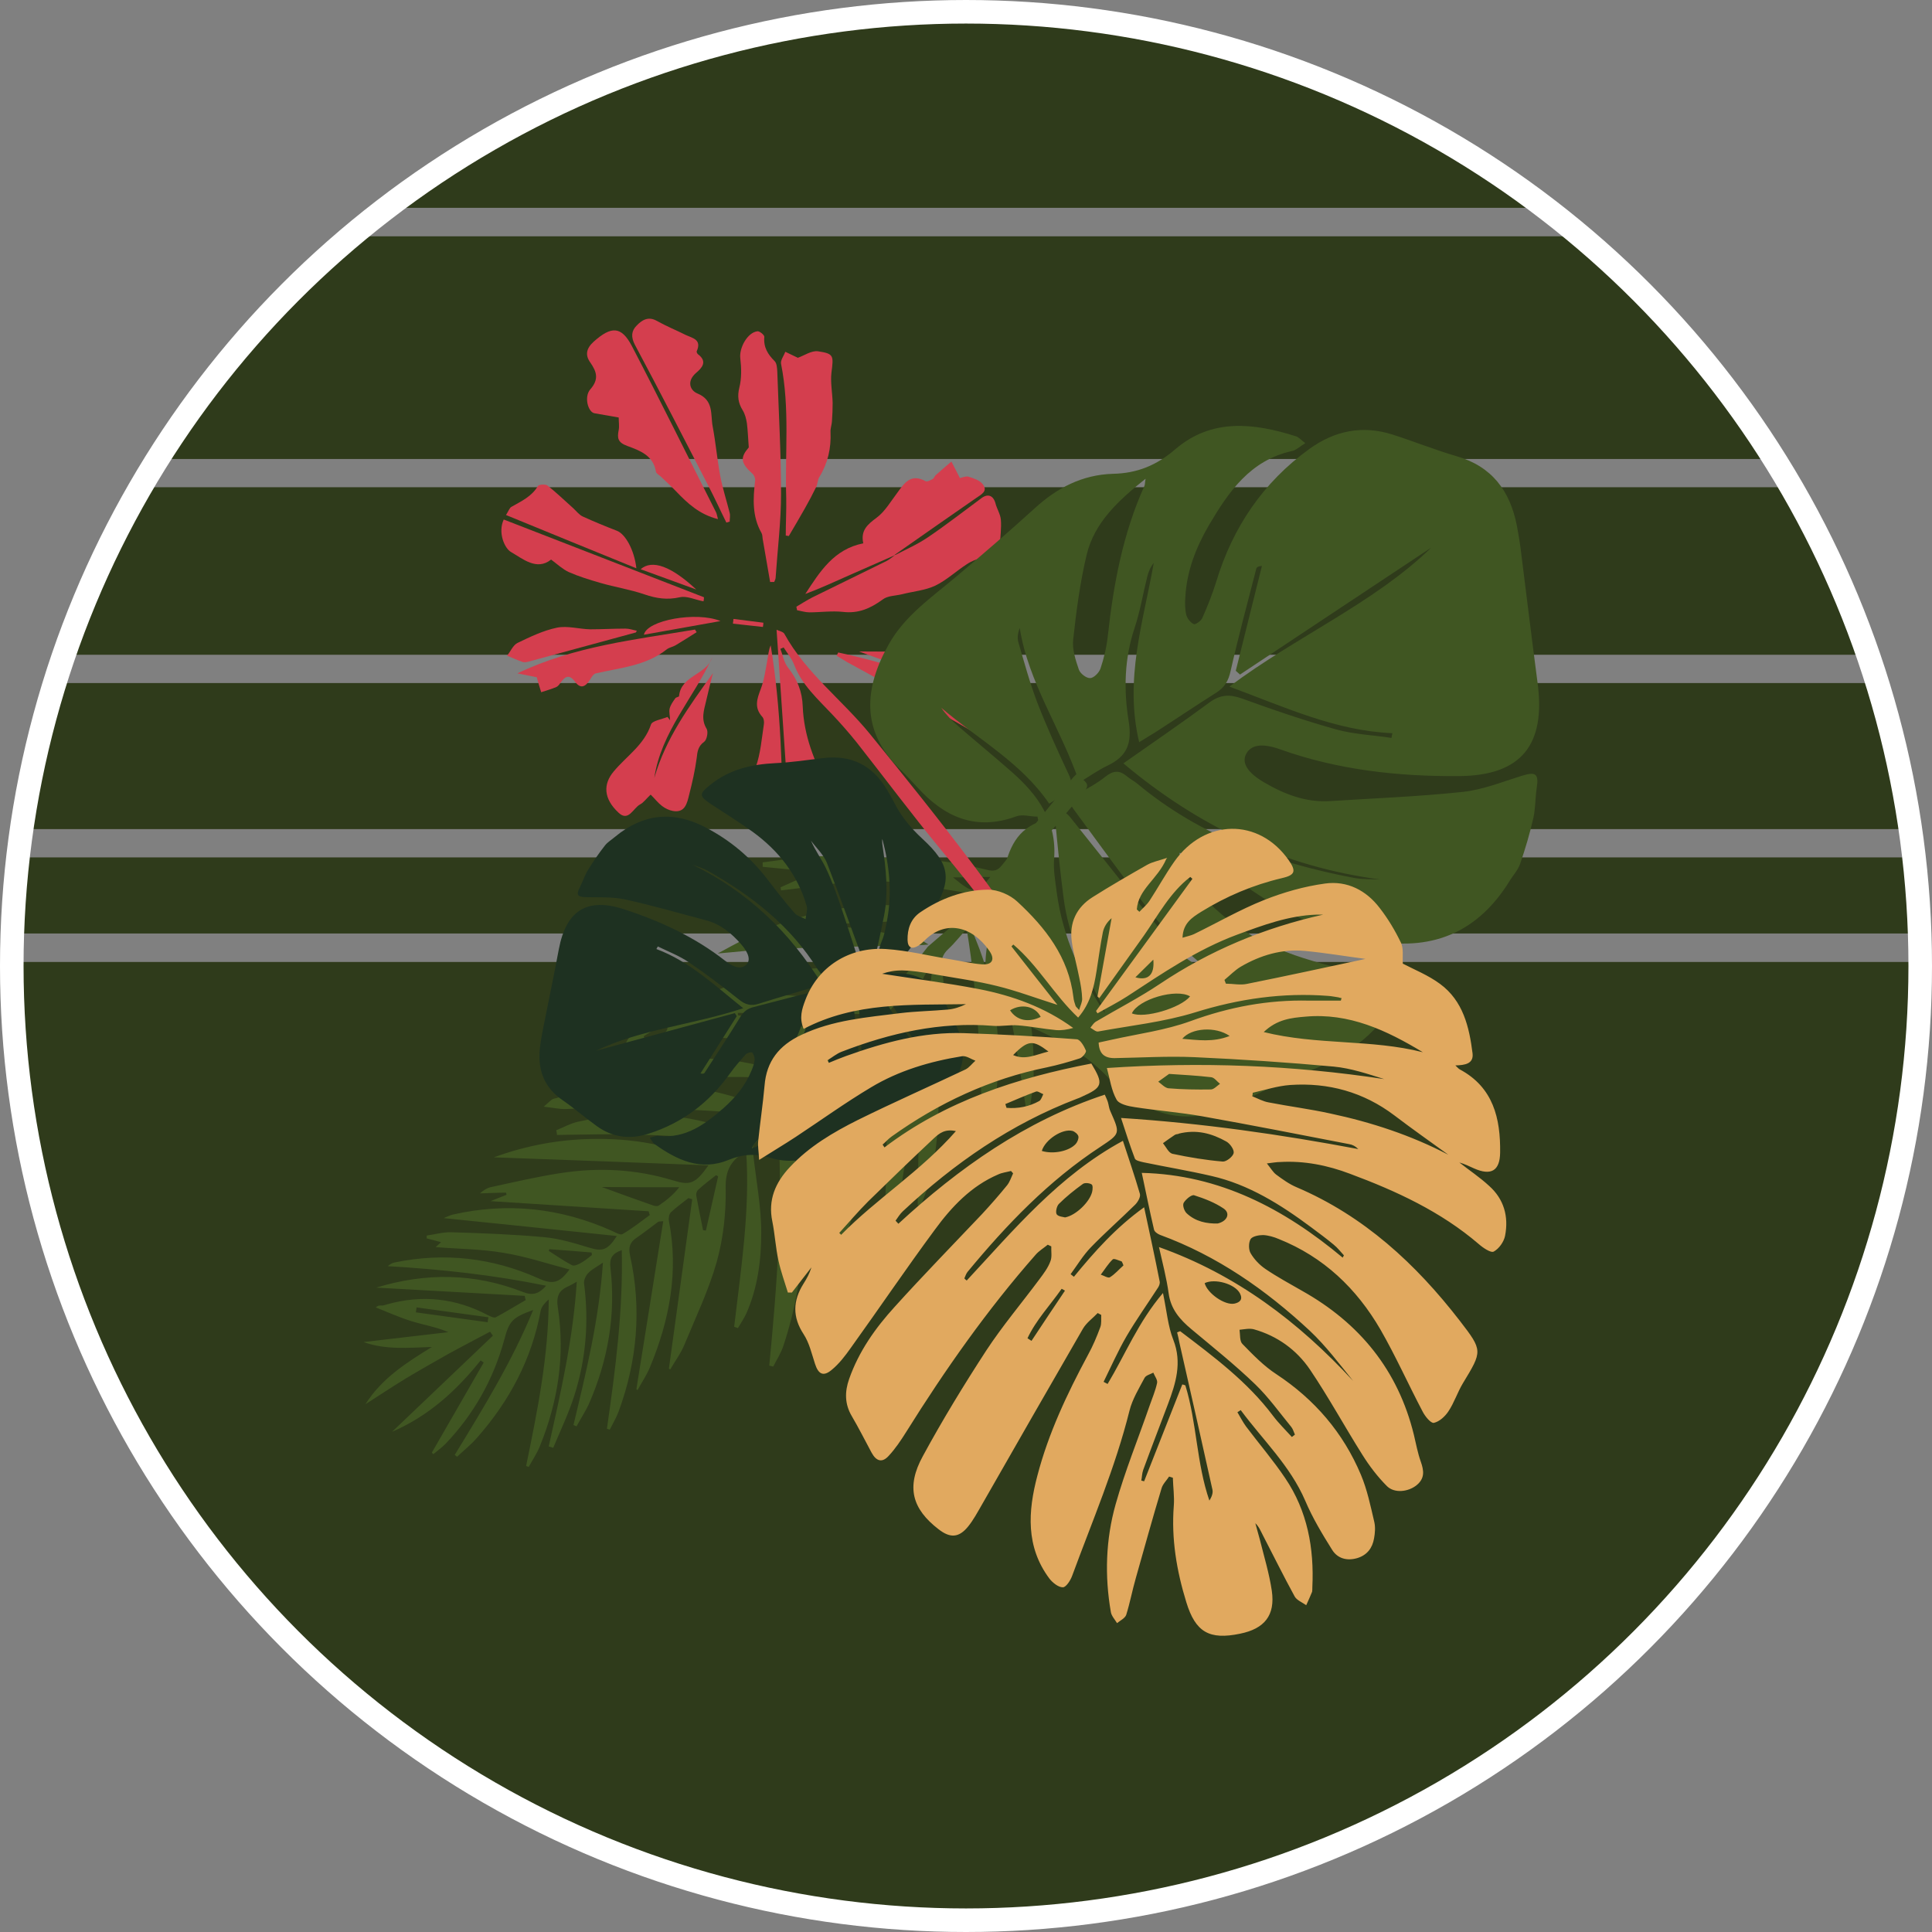
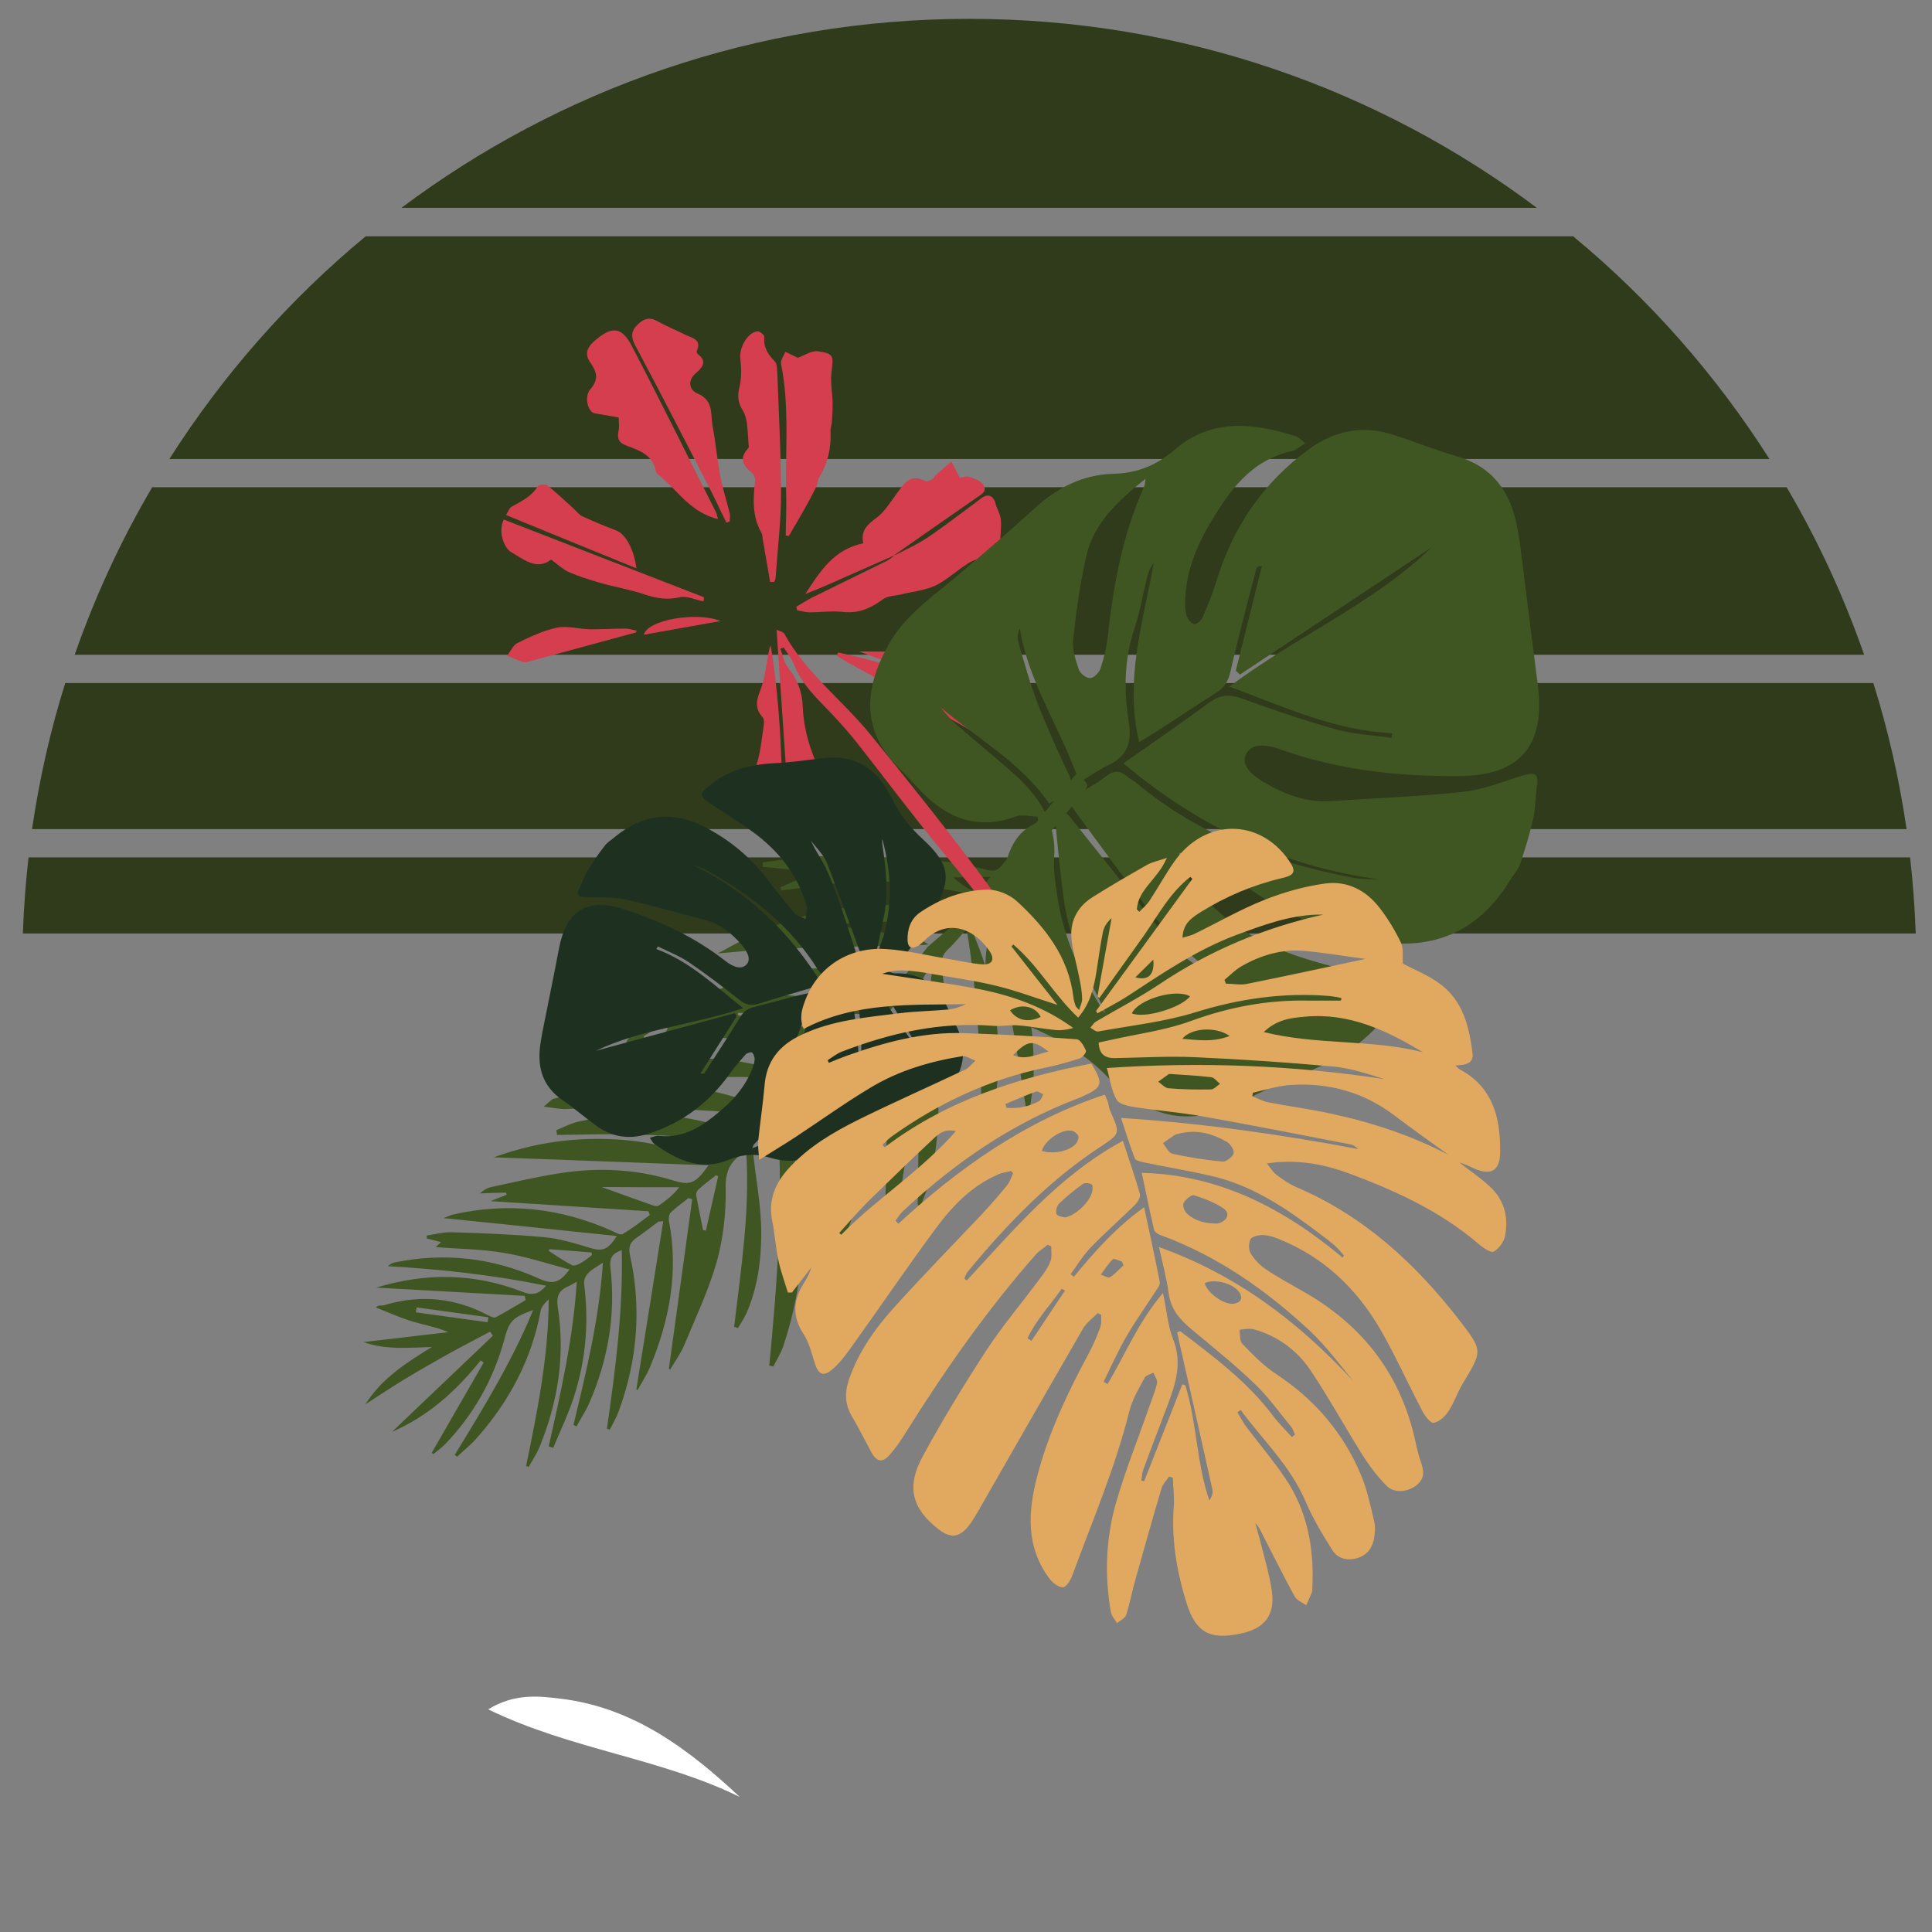
<svg xmlns="http://www.w3.org/2000/svg" id="Livello_2" data-name="Livello 2" viewBox="0 0 82 82">
  <rect x="0" y="0" width="82" height="82" fill="#808080" stroke="none" />
  <defs>
    <style>
      .cls-1 {
        fill: none;
        stroke: #fff;
      }

      .cls-2 {
        fill: #2f3b1b;
      }

      .cls-2, .cls-3, .cls-4, .cls-5, .cls-6, .cls-7 {
        stroke-width: 0px;
      }

      .cls-3 {
        fill: #405622;
      }

      .cls-4 {
        fill: #1e3121;
      }

      .cls-5 {
        fill: #d43e4e;
      }

      .cls-6 {
        fill: #e1a95f;
      }

      .cls-7 {
        fill: #fff;
      }
    </style>
  </defs>
  <g id="Livello_1-2" data-name="Livello 1">
    <g>
      <path class="cls-7" d="M20.72,72.55c1.11-.68,2.12-.57,3.1-.45,3.07.38,5.4,2.13,7.58,4.17-3.35-1.65-7.17-2.01-10.68-3.72Z" />
      <g>
        <path class="cls-2" d="M81.08,36.39H1.21c-.12,1.06-.2,2.14-.24,3.23h80.34c-.04-1.09-.12-2.17-.24-3.23Z" />
        <path class="cls-2" d="M7.19,19.48h67.91c-2.27-3.57-5.08-6.76-8.33-9.45H15.52c-3.25,2.69-6.06,5.88-8.33,9.45Z" />
        <path class="cls-2" d="M2.77,28.99c-.63,2-1.1,4.08-1.41,6.2h79.56c-.31-2.13-.78-4.2-1.41-6.2H2.77Z" />
-         <path class="cls-2" d="M.95,40.83c0,.06,0,.11,0,.17,0,22.2,18,40.2,40.2,40.2s40.2-18,40.2-40.2c0-.06,0-.11,0-.17H.95Z" />
        <path class="cls-2" d="M6.46,20.68c-1.32,2.24-2.42,4.62-3.29,7.11h75.95c-.87-2.49-1.97-4.87-3.29-7.11H6.46Z" />
        <path class="cls-2" d="M65.24,8.83C58.53,3.79,50.18.8,41.14.8s-17.39,2.99-24.1,8.02h48.2Z" />
      </g>
      <path class="cls-3" d="M40.47,39.15c-.02-.05-.04-.11-.07-.16-1.51.07-3.03.14-4.54.21,0,.05,0,.1,0,.15.18.02.36.02.54.05.84.14,1.69.28,2.53.44.17.03.32.16.48.25-.09,0-.18.02-.28.02-2.07.05-4.14.09-6.21.16-.82.03-1.64.13-2.46.2.8-.44,1.59-.86,2.42-1.18,2.34-.88,4.75-1.1,7.21-.64.69.13.9.04,1.23-.71-1.39-.2-2.75-.52-4.11-.54-1.35-.03-2.71.25-4.06.39,0-.04-.02-.09-.02-.13.44-.2.87-.39,1.31-.59,0-.03,0-.05-.01-.08-.69-.07-1.38-.13-2.06-.2,0-.06,0-.13,0-.19.81-.09,1.63-.26,2.44-.26,1.63,0,3.25.08,4.87.19.75.05,1.49.21,2.22.39.29.07.44.03.62-.19.96-1.2,1.93-2.39,2.9-3.58.08-.1.17-.2.26-.29.58.44.59.45.16.96-.94,1.12-1.88,2.23-2.83,3.34-.16.19-.21.31-.01.54,1.2,1.37,2.04,2.95,2.6,4.68.26.81.49,1.62.44,2.5-1.04-2.45-2.04-4.91-3.44-7.29-.16.41-.74.49-.43,1.05,1.22,2.18,1.76,4.54,1.7,7.04-.01.48-.11.95-.17,1.43-.05,0-.09,0-.14,0-.24-1.42-.43-2.84-.72-4.25-.29-1.41-.67-2.79-1.01-4.22-.68.51-.7.55-.43,1.2.95,2.29,1.16,4.67.82,7.1-.07.53-.24,1.05-.37,1.57-.06,0-.11-.01-.17-.02-.02-3.01-.15-6.01-.65-9.06-.3.32-.51.6-.77.84-.29.26-.34.54-.28.9.21,1.33.13,2.66-.09,3.99-.05.3-.09.61-.08.91.07,1.36-.02,2.7-.35,4.03-.09.37-.25.72-.38,1.08-.04-.01-.09-.02-.13-.03.01-.88.02-1.76.04-2.76-.12.16-.16.22-.21.27-.44.51-.41,1.16-.54,1.77-.15.7-.36,1.4-.54,2.09-.06-.01-.13-.02-.19-.04.15-3.01.21-6.02-.14-9.09-.35.36-.64.68-.96.96-.21.19-.23.38-.15.65.79,2.57.58,5.1-.42,7.57-.07.16-.18.31-.28.46-.03-.02-.05-.03-.08-.05,0-.23.02-.47.03-.7-.13.35-.19.69-.25,1.04-.06.33-.12.67-.22.99-.1.32-.25.62-.37.93-.05-.01-.1-.02-.15-.04.19-2.96.29-5.91-.04-8.93-.39.36-.74.65-1.04.97-.1.1-.16.33-.11.47,1.02,3.15.95,6.29-.08,9.41-.1.31-.28.58-.43.88-.06-.01-.11-.03-.17-.04.33-3.41.59-6.82.37-10.36-.39.36-.72.66-1.02.97-.06.06-.05.22-.04.33.12,1.14.35,2.28.35,3.42,0,1.16-.15,2.33-.63,3.42-.1.22-.24.42-.36.63-.05-.02-.11-.04-.16-.06.29-2.47.68-4.93.51-7.44-.63.35-.89.79-.87,1.56.02,1.04-.1,2.13-.38,3.13-.34,1.2-.89,2.35-1.37,3.51-.15.37-.4.7-.6,1.05-.02,0-.04-.02-.06-.03.33-2.4.66-4.79.99-7.19-.05-.02-.11-.03-.16-.05-.25.2-.51.38-.74.6-.08.07-.11.25-.09.36.42,2.16.03,4.21-.8,6.21-.14.34-.35.65-.53.98-.02-.01-.03-.03-.05-.04.38-2.37.76-4.73,1.14-7.13-.16.02-.2.01-.22.03-.31.23-.61.47-.92.68-.28.19-.34.4-.27.74.5,2.25.31,4.46-.48,6.62-.1.27-.25.52-.38.78-.04-.01-.08-.03-.12-.04.36-2.51.69-5.02.63-7.58-.41.14-.53.35-.48.75.23,1.98-.1,3.89-.89,5.72-.15.35-.37.67-.55,1.01-.04-.02-.08-.04-.13-.06.54-2.25,1.09-4.49,1.25-6.89-.26.18-.47.28-.62.44-.11.11-.2.31-.18.45.21,1.61.08,3.2-.41,4.74-.24.76-.59,1.49-.9,2.23-.06-.02-.13-.04-.19-.06.51-2.29,1.04-4.59,1.19-6.99-.14.08-.24.14-.35.19-.42.18-.53.44-.45.93.31,2.02,0,3.98-.77,5.87-.12.3-.31.58-.47.87-.04-.01-.07-.03-.11-.04.48-2.33.95-4.66.96-7.07-.16.14-.3.3-.34.47-.38,2.07-1.33,3.85-2.71,5.41-.25.29-.56.53-.84.8-.03-.03-.07-.06-.1-.08,1.21-1.98,2.43-3.96,3.33-6.15-.89.32-1.02.47-1.23,1.27-.46,1.68-1.29,3.15-2.49,4.41-.16.16-.34.29-.52.44-.02-.02-.04-.04-.06-.07.73-1.27,1.47-2.55,2.2-3.82l-.13-.09c-1.02,1.27-2.19,2.35-3.76,3.03,1.46-1.39,2.87-2.74,4.28-4.08-.04-.06-.08-.11-.12-.17-.6.32-1.2.63-1.8.96-.6.34-1.2.68-1.8,1.04-.57.35-1.13.72-1.69,1.08.7-1.11,1.75-1.77,2.82-2.43-.99.03-1.96.13-2.9-.21,1.2-.14,2.4-.28,3.6-.42-.54-.23-1.07-.31-1.58-.47-.51-.16-1-.38-1.5-.58.11-.1.19-.08.26-.08.07,0,.15-.03.22-.05,1.49-.42,2.92-.26,4.28.46.1.05.26.13.33.09.43-.23.85-.49,1.27-.73-.01-.06-.03-.12-.04-.18-2.1-.12-4.2-.23-6.3-.35,2.09-.64,4.17-.62,6.21.18.43.17.69.09,1-.26-2.25-.46-4.47-.7-6.72-.83.1-.09.19-.14.3-.16,2.1-.43,4.13-.2,6.08.67.61.28.9.22,1.33-.37-.95-.25-1.87-.56-2.82-.71-.94-.16-1.9-.16-2.86-.24.06-.05.13-.12.23-.21-.24-.06-.42-.11-.61-.16,0-.04,0-.08,0-.12.35-.05.7-.15,1.05-.14,1.32.04,2.64.09,3.95.21.65.06,1.29.26,1.92.45.53.16.76.11,1.15-.5-2.48-.26-4.89-.51-7.35-.76.15-.06.27-.12.39-.15,2.33-.53,4.58-.28,6.75.69.15.07.36.19.45.14.41-.24.78-.53,1.16-.81-.02-.05-.04-.11-.05-.16-2.23-.14-4.45-.29-6.71-.43.24-.1.46-.18.68-.27l-.02-.09c-.37,0-.74.02-1.11.03.16-.14.32-.24.49-.27.97-.21,1.95-.44,2.93-.59,1.61-.25,3.21-.17,4.78.31.72.22.94.15,1.5-.64-3.07-.12-6.06-.23-9.11-.34,1.4-.51,2.79-.76,4.19-.78,1.67-.03,3.31.24,4.85.95.11.05.3.09.38.03.34-.26.66-.55.99-.83-.02-.04-.03-.09-.05-.13-1.47-.07-2.94-.17-4.41-.21-1.09-.03-2.18.01-3.27.02,0-.07-.02-.13-.03-.2.3-.12.6-.29.92-.36,2.32-.52,4.61-.4,6.84.46.12.05.31.11.38.06.3-.21.57-.47.93-.78-.31-.03-.47-.05-.64-.07-2.67-.21-5.33-.34-8.01-.21-.29.01-.58-.06-.95-.1.16-.14.25-.23.34-.3.06-.04.14-.05.22-.07,2.98-.91,5.91-.75,8.79.39.15.06.4.15.49.07.43-.35.82-.76,1.29-1.2-3.1-.32-6.08-.06-9.07.1-.01-.07-.03-.14-.04-.21.49-.18.97-.36,1.46-.54-.25-1.15.26-1.51,1.35-1.6-.23.14-.41.26-.59.37.27.72.65.98,1.34.97.79,0,1.6-.06,2.38.05,1.01.14,2.01.42,3.01.63.12.03.31.05.38-.01.4-.36.78-.75,1.16-1.13-.02-.06-.03-.12-.05-.17-2.51-.14-5.01-.28-7.43-.41.38-.28.21-.31-.1-.69.59-.31,1.15-.65,1.75-.92,2.68-1.18,5.45-1.55,8.32-.9.1.02.27.08.3.03.34-.41.67-.83,1-1.25.36-.31.72-.62,1.09-.93ZM37.64,43.03c-.06.07-.1.23-.06.32.57,1.37.76,2.81.85,4.27,0,.04.03.08.05.13.8-1.89.29-3.81.24-5.7-.04-.02-.08-.03-.11-.05-.32.34-.66.68-.97,1.03ZM34.8,45.92c-.06.07-.1.23-.06.32.66,1.76.83,3.58.72,5.44,0,.04.03.08.05.11.05,0,.1,0,.15,0,.12-2.3.25-4.59.37-6.89-.05-.01-.1-.03-.16-.04-.36.35-.72.69-1.07,1.06ZM35.03,42.39c.56.07,1.1.27,1.65.39.13.03.34.06.41-.01.37-.35.71-.74,1.05-1.12-.02-.04-.03-.09-.05-.13-1.96.17-3.93.35-5.89.52,0,.04,0,.07.01.11.94.08,1.88.12,2.81.25ZM34.02,43.57c.49.11.97.3,1.43.5.24.1.39.09.55-.11.24-.28.49-.54.85-.92-1.94-.02-3.73-.04-5.53-.05,0,.03,0,.07,0,.1.9.16,1.81.29,2.7.48ZM27.71,51.16c.08.03.2.05.26,0,.31-.21.6-.44.86-.77-1.08,0-2.16,0-3.29-.01.76.28,1.46.53,2.17.78ZM29.63,50.5c-.06.05-.09.17-.08.24.09.49.19.98.29,1.47l.12.02c.17-.77.35-1.53.52-2.3-.03-.02-.06-.04-.09-.05-.26.2-.52.4-.76.62ZM39.36,42.94c.07-.61.14-1.22.22-1.93q-.85.72-.22,1.93ZM23.32,53.01s-.02.05-.03.08c.33.21.64.43.99.61.09.05.28-.04.4-.11.16-.09.3-.21.44-.32,0-.04,0-.07-.01-.11-.6-.05-1.2-.1-1.8-.14ZM17.68,55.5l-.03.2c1.02.14,2.03.28,3.05.42,0-.07.02-.14.03-.21l-3.05-.42ZM40.45,37.24c.89.73,1,.73,1.58-.02-.57,0-1.04.02-1.58.02Z" />
      <g>
        <path class="cls-5" d="M45.7,43.64c-.22-.11-.49-.17-.66-.34-.23-.22-.41-.5-.56-.79-1.24-2.37-2.89-4.45-4.59-6.5-1.21-1.47-2.35-3-3.53-4.5-.33-.41-.68-.81-1.04-1.19-.61-.65-1.29-1.25-1.62-2.12-.1-.26-.29-.48-.44-.72-.05.02-.09.04-.14.06.11.27.15.58.33.8.39.49.6,1.02.62,1.64.05,1.23.48,2.34,1.07,3.41.14.24.41.54-.16.67-.11.03-.15.35-.2.54-.02.08.01.17.02.25.02.3.34.7-.08.84-.16.05-.49-.37-.73-.58-.05-.04-.07-.11-.12-.19-.13.07-.24.13-.34.18-.19-2.77-.38-5.54-.57-8.37.1.05.28.08.33.17.92,1.67,2.46,2.81,3.64,4.26,2.98,3.66,5.91,7.36,8.4,11.38.19.31.34.63.52.95-.05.05-.09.11-.14.16Z" />
        <path class="cls-5" d="M30.46,22.03c-.78-.2-1.28-.67-1.76-1.17-.21-.22-.43-.42-.65-.63-.07-.07-.2-.13-.21-.21-.11-.69-.69-.9-1.21-1.09-.41-.15-.44-.33-.37-.68.03-.16,0-.33,0-.53-.36-.06-.69-.12-1.03-.18-.27-.05-.45-.69-.18-1.01.38-.43.28-.75,0-1.15-.22-.31-.17-.59.15-.88.74-.66,1.17-.67,1.62.19,1.22,2.34,2.38,4.7,3.57,7.05.03.06.04.13.08.28Z" />
        <path class="cls-5" d="M35.56,27.69c2.18.46,4.27,1.19,6.3,2.12.02-.06.04-.12.06-.18-1.79-.65-3.58-1.3-5.46-1.98.51,0,.94.01,1.36,0,1.8-.03,3.56.18,5.22.96.35.17.64.3.24.76-.24.27-.32.67.04,1,.12.11.2.27.29.42.21.33.17.48-.24.67-.78.35-1.33.04-1.97-.34-1.79-1.05-3.62-2.01-5.43-3.01-.16-.09-.31-.19-.46-.28.02-.05.05-.09.07-.14Z" />
        <path class="cls-5" d="M37.97,23.57c.48-.25.98-.47,1.42-.77.77-.52,1.51-1.1,2.27-1.66.27-.2.5-.11.59.22.06.24.21.46.23.7.03.36-.03.73-.04,1.09-.02.53-.42.46-.76.53-.23.05-.46.14-.65.27-.45.29-.86.68-1.34.91-.43.2-.93.24-1.4.36-.28.07-.61.06-.82.22-.52.38-1.03.61-1.7.53-.47-.05-.95.02-1.42.02-.17,0-.35-.06-.52-.09-.01-.05-.02-.1-.03-.15.22-.13.44-.27.67-.39,1.05-.52,2.11-1.03,3.16-1.55.13-.07.25-.17.37-.26h-.02Z" />
-         <path class="cls-5" d="M27.61,33.73c-.19.18-.3.34-.44.41-.29.15-.49.75-.91.36-.66-.61-.66-1.23-.21-1.76.54-.65,1.29-1.12,1.58-1.99.05-.16.46-.22.7-.32.04.05.07.09.11.14,0-.16-.05-.34-.02-.49.04-.16.14-.3.24-.44.03-.05.15-.06.16-.09.08-.89,1.17-.9,1.41-1.65-.79,1.73-2.17,3.16-2.46,5.12.48-1.68,1.49-3.06,2.49-4.45-.1.39-.2.78-.29,1.18-.09.39-.23.77.02,1.18.08.13.01.47-.1.55-.26.19-.29.41-.32.69-.07.53-.19,1.05-.32,1.56-.09.36-.17.78-.69.69-.16-.03-.33-.11-.46-.21-.17-.13-.3-.3-.47-.47Z" />
+         <path class="cls-5" d="M27.61,33.73Z" />
        <path class="cls-5" d="M32.69,24.72c-.11-.62-.21-1.23-.32-1.85-.01-.08-.01-.18-.05-.25-.4-.7-.36-1.46-.27-2.22.01-.09-.04-.23-.11-.29-.51-.46-.53-.69-.16-1.12-.03-.4-.04-.72-.08-1.03-.03-.19-.08-.39-.18-.55-.19-.31-.23-.59-.14-.96.1-.39.09-.83.04-1.25-.05-.43.3-1.09.73-1.14.09-.01.3.16.29.24-.04.44.15.74.44,1.03.09.09.1.28.11.43.06,1.73.16,3.46.16,5.2,0,1.19-.15,2.37-.23,3.56,0,.06-.04.12-.06.18h-.17Z" />
        <path class="cls-5" d="M37.99,23.56c-.64.28-1.27.56-1.91.84-.63.28-1.26.57-1.9.81.62-.95,1.21-1.9,2.46-2.15-.12-.55.18-.8.57-1.09.35-.26.59-.68.87-1.05.3-.41.57-.84,1.2-.5.07.04.21-.04.31-.09.05-.03.07-.11.12-.16.22-.2.45-.39.67-.58.12.22.23.45.36.7.1-.02.25-.09.36-.06.22.07.48.15.61.32.23.29-.05.43-.27.58-1.16.8-2.31,1.61-3.47,2.42,0,0,.02,0,.02,0Z" />
        <path class="cls-5" d="M33.85,15.19c.27-.09.59-.32.87-.28.68.1.66.19.57.9-.05.42.04.86.05,1.29,0,.26-.01.52-.03.79-.01.15-.07.3-.06.45.03.68-.11,1.31-.47,1.9-.08.12-.07.29-.14.43-.15.31-.31.61-.48.91-.22.39-.45.78-.68,1.17-.04,0-.09-.02-.13-.02,0-.53.03-1.06.02-1.59-.06-1.9.16-3.81-.22-5.7-.03-.15.12-.34.18-.51l.52.25Z" />
        <path class="cls-5" d="M30.83,22.18c-.26-.52-.5-1.05-.77-1.57-1.03-1.99-2.05-3.99-3.11-5.97-.18-.34-.15-.6.07-.82.22-.23.49-.41.86-.2.39.22.81.39,1.21.59.29.14.71.19.48.7-.01.03.02.1.06.13.41.31.16.58-.09.79-.39.34-.27.73.06.87.71.29.55.9.65,1.41.13.69.19,1.4.32,2.09.1.53.27,1.05.4,1.57.03.12,0,.25,0,.37-.05.01-.09.03-.14.04Z" />
        <path class="cls-5" d="M29.85,25.52c-.34-.06-.69-.24-1-.17-.53.12-.99.05-1.49-.12-.61-.21-1.26-.31-1.88-.49-.45-.13-.91-.27-1.34-.46-.26-.12-.48-.33-.75-.53-.61.49-1.21-.04-1.7-.32-.27-.15-.57-.82-.31-1.38,2.85,1.11,5.67,2.2,8.5,3.3,0,.06-.01.11-.02.17Z" />
-         <path class="cls-5" d="M22.76,28.74c-.23-.05-.51-.1-.8-.16,2.42-1.16,5-1.43,7.54-1.86.02.04.04.08.07.11-.3.19-.6.38-.9.56-.12.07-.27.09-.37.17-.88.7-1.97.78-3.01,1.02-.1.02-.19.17-.25.27-.18.28-.38.42-.63.09-.21-.29-.39-.28-.59,0-.06.08-.12.18-.21.22-.21.09-.43.15-.64.22-.06-.19-.12-.38-.19-.64Z" />
        <path class="cls-5" d="M21.47,21.87c.13-.21.16-.32.24-.36.42-.24.85-.43,1.12-.88.04-.07.32-.09.41-.02.38.3.73.64,1.09.96.13.12.25.28.4.35.48.22.97.42,1.46.61.35.14.73.8.82,1.59-1.87-.76-3.68-1.5-5.53-2.26Z" />
        <path class="cls-5" d="M33.24,35.56c-.67-.3-.94-.85-.82-1.34.04-.17-.01-.43-.12-.56-.29-.34-.38-.64-.22-1.11.2-.57.25-1.2.34-1.8.02-.11,0-.26-.07-.33-.35-.39-.22-.76-.06-1.18.15-.39.2-.81.28-1.23.04-.2.05-.42.14-.62.44,2.68.5,5.37.52,8.16Z" />
        <path class="cls-5" d="M27,26.84c-1.52.41-3.04.83-4.56,1.24-.08.02-.18.04-.25.02-.23-.08-.44-.18-.67-.27.15-.18.25-.44.44-.54.54-.26,1.1-.53,1.68-.65.45-.09.94.06,1.41.07.5,0,1-.03,1.5-.03.16,0,.32.06.48.09-.02.03-.03.06-.05.08Z" />
        <path class="cls-5" d="M27.33,26.94c.12-.62,2.24-1,3.25-.58-1.07.19-2.14.38-3.25.58Z" />
-         <path class="cls-5" d="M27.19,24.16c.49-.43,1.31-.12,2.36.86-.77-.28-1.54-.56-2.36-.86Z" />
-         <path class="cls-5" d="M31.14,26.27c.42.05.84.11,1.26.16,0,.06-.01.12-.02.18-.42-.05-.84-.09-1.27-.14,0-.07.02-.14.02-.2Z" />
      </g>
      <path class="cls-3" d="M44.02,34.66c-.3,0-.63-.11-.89-.01-1.72.63-3.05.03-4.2-1.24-.25-.27-.5-.54-.77-.8-1.62-1.6-1.49-3.4-.44-5.26.68-1.22,1.83-2,2.87-2.88,1.13-.95,2.24-1.91,3.33-2.9.95-.87,2.02-1.42,3.31-1.46,1.02-.02,1.85-.35,2.65-1.04,1.55-1.33,3.34-1.12,5.13-.55.12.04.22.16.39.29-.23.14-.38.29-.55.33-1.79.39-2.71,1.74-3.55,3.17-.54.93-.93,1.93-.99,3.02-.02.26-.02.52.04.77.04.15.18.33.32.39.07.03.31-.14.36-.26.22-.5.43-1.02.59-1.54.7-2.31,1.99-4.22,3.96-5.64,1.07-.77,2.24-1.01,3.51-.61.91.29,1.8.65,2.72.92,1.51.43,2.28,1.47,2.57,2.95.06.33.12.65.16.98.24,1.9.47,3.8.72,5.7.35,2.62-.69,3.93-3.33,3.95-2.59.02-5.15-.26-7.61-1.14-.76-.27-1.24-.19-1.44.22-.18.37.08.78.76,1.18.87.51,1.79.87,2.83.8,1.87-.12,3.75-.19,5.62-.39.84-.09,1.66-.42,2.49-.68.61-.19.74-.09.64.53-.06.42-.05.85-.14,1.26-.15.66-.34,1.3-.56,1.94-.09.27-.31.5-.46.75-1.29,2.08-3.16,2.95-5.62,2.54-1.84-.3-3.55-.97-5.1-2.02-.81-.55-1.62-1.08-2.46-1.58-.22-.13-.54-.1-.82-.15.06.29.05.63.2.85,1.25,1.82,3,2.97,5.08,3.62,1.07.34,2.17.59,3.25.88.98.26.99.41.45,1.24-.9,1.39-2.2,2.18-3.69,2.76-.99.39-1.95.87-2.92,1.33-1.78.85-3.39.63-4.87-.67-.22-.19-.45-.39-.65-.6-.77-.77-1.66-1.33-2.64-1.78-2.36-1.06-2.79-1.98-2.22-4.5.16-.72.34-1.44.5-2.15.22-.95.47-1.88,1.53-2.29-.02-.08-.03-.16-.05-.24ZM52.18,29.14c2.87-2.15,6.14-3.54,8.57-5.9-2.64,1.75-5.38,3.57-8.12,5.39-.06-.05-.12-.11-.18-.16.37-1.48.74-2.97,1.11-4.45-.16.01-.23.06-.24.12-.37,1.44-.76,2.88-1.09,4.34-.09.42-.26.7-.61.92-.87.55-1.73,1.13-2.6,1.69-.21.13-.42.26-.67.41-.64-2.67.18-5.12.62-7.61-.15.19-.23.39-.28.6-.18.72-.3,1.45-.53,2.15-.44,1.3-.47,2.64-.26,3.94.16.97-.06,1.52-.9,1.92-.4.19-.76.45-1.19.71-.77-2.28-2.16-4.21-2.53-6.56-.08.22-.11.42-.06.6.25.86.49,1.74.81,2.58.4,1.03.86,2.04,1.33,3.04.2.42.12.7-.28.91-.17.09-.34.2-.55.33-1.19-1.75-3.03-2.74-4.58-4.07.21.3.46.56.73.79.75.65,1.52,1.28,2.27,1.94,1.1.97,1.91,2.09,1.79,3.67-.04.47.05.96.11,1.43.25,1.88,1.02,3.55,2.04,5.13-.01-.13-.06-.23-.12-.34-.73-1.45-1.42-2.92-1.63-4.56-.14-1.08-.25-2.16-.35-3.24-.02-.19.08-.4.12-.59.17.13.37.24.5.4,1.51,1.88,2.99,3.79,4.54,5.63.39.46,1,.74,1.51,1.1-.48-.55-1.08-.96-1.56-1.46-.65-.68-1.23-1.42-1.8-2.17-.86-1.13-1.69-2.28-2.53-3.42-.22-.29-.16-.48.16-.65.4-.22.82-.44,1.18-.73.34-.27.6-.29.92-.02.14.12.31.2.45.32,2.67,2.22,5.82,3.35,9.18,3.99.36.07.75.05,1.12.07-4.11-.55-7.69-2.23-10.9-4.93,1.25-.88,2.47-1.71,3.66-2.59.45-.33.85-.35,1.38-.16,1.31.48,2.64.93,3.99,1.31.76.21,1.57.24,2.35.36.01-.07.02-.14.04-.2-2.41-.1-4.55-1.1-6.9-1.97ZM48.62,20.32c-1.15.92-2.17,1.85-2.5,3.23-.28,1.18-.44,2.39-.57,3.59-.05.41.1.87.24,1.28.06.17.32.37.48.36.15,0,.38-.23.44-.41.15-.45.26-.92.31-1.39.24-2.19.64-4.33,1.55-6.35.03-.06.02-.13.05-.3Z" />
      <path class="cls-4" d="M37.49,41.13c.18.06.35.19.53.18,1.15-.03,1.82.59,2.25,1.57.09.21.19.42.3.63.65,1.27.21,2.32-.78,3.22-.65.59-1.48.83-2.28,1.14-.86.34-1.71.69-2.55,1.06-.74.33-1.48.45-2.26.21-.61-.19-1.17-.16-1.78.09-1.18.49-2.21,0-3.16-.69-.07-.05-.1-.14-.18-.25.16-.04.28-.1.39-.08,1.14.12,1.96-.5,2.74-1.18.51-.45.93-.96,1.19-1.6.06-.15.12-.31.13-.46,0-.1-.04-.23-.11-.3-.04-.03-.21.02-.27.08-.23.26-.46.52-.66.8-.88,1.24-2.02,2.11-3.47,2.57-.79.25-1.53.16-2.21-.34-.49-.35-.94-.75-1.44-1.09-.81-.56-1.06-1.33-.95-2.26.03-.21.06-.41.1-.62.23-1.18.48-2.35.7-3.53.31-1.63,1.19-2.2,2.76-1.69,1.54.5,3.01,1.18,4.3,2.19.4.31.7.36.9.16.18-.18.11-.48-.22-.86-.42-.48-.89-.87-1.53-1.03-1.14-.3-2.27-.63-3.42-.88-.52-.11-1.07-.08-1.61-.09-.4-.01-.46-.09-.28-.44.12-.24.2-.5.34-.72.22-.36.46-.71.72-1.04.11-.14.28-.24.42-.36,1.18-.98,2.47-1.13,3.85-.4,1.04.54,1.92,1.28,2.63,2.21.37.49.75.97,1.15,1.43.11.12.3.17.46.25.02-.18.09-.38.05-.55-.38-1.33-1.2-2.36-2.3-3.16-.57-.41-1.17-.78-1.76-1.17-.53-.35-.51-.44-.02-.83.81-.65,1.74-.86,2.74-.91.67-.03,1.33-.13,2-.21,1.23-.16,2.14.3,2.76,1.36.09.16.19.32.27.48.3.61.72,1.12,1.22,1.58,1.19,1.1,1.27,1.73.43,3.12-.24.4-.48.79-.72,1.18-.32.52-.65,1.03-1.36,1.06,0,.05-.01.1-.02.15ZM31.55,42.79c-2.14.71-4.35.89-6.26,1.81,1.92-.52,3.91-1.06,5.9-1.6.03.04.05.09.08.13-.51.81-1.03,1.62-1.54,2.43.1.02.15.01.17-.02.51-.79,1.02-1.56,1.51-2.36.14-.23.29-.36.55-.43.63-.16,1.25-.33,1.88-.49.15-.04.3-.07.48-.11-.15,1.71-1.12,3.01-1.88,4.4.13-.08.21-.19.29-.3.25-.39.46-.8.74-1.17.52-.68.8-1.48.93-2.29.1-.61.34-.89.92-.96.28-.03.54-.12.85-.19,0,1.51.45,2.93.2,4.4.09-.11.15-.23.15-.35.02-.56.05-1.13.03-1.69-.03-.69-.11-1.38-.19-2.07-.03-.29.07-.44.35-.48.12-.02.24-.05.39-.09.36,1.27,1.26,2.23,1.91,3.33-.06-.22-.16-.42-.28-.62-.32-.54-.65-1.06-.96-1.6-.46-.8-.72-1.62-.34-2.54.12-.27.16-.58.22-.87.22-1.17.1-2.32-.2-3.45-.02.08,0,.15,0,.23.15,1.01.27,2.02.07,3.04-.13.67-.28,1.33-.43,2-.03.12-.13.22-.19.33-.07-.11-.17-.21-.22-.33-.53-1.42-1.03-2.84-1.58-4.25-.14-.35-.45-.64-.68-.95.18.42.45.78.64,1.18.25.53.45,1.09.64,1.65.29.84.55,1.69.83,2.53.07.22,0,.32-.22.36-.28.05-.57.1-.84.2-.25.09-.42.05-.55-.17-.06-.1-.14-.18-.21-.28-1.15-1.85-2.8-3.14-4.67-4.19-.2-.11-.43-.18-.65-.26,2.34,1.14,4.13,2.85,5.51,5.09-.92.28-1.81.53-2.69.81-.34.11-.58.04-.85-.18-.69-.55-1.39-1.08-2.11-1.57-.41-.28-.88-.46-1.33-.68-.02.04-.04.08-.06.11,1.42.53,2.49,1.56,3.72,2.54ZM31.91,48.74c.87-.32,1.65-.67,2.13-1.43.4-.64.73-1.33,1.05-2.02.11-.24.11-.54.11-.81,0-.11-.12-.28-.22-.31-.09-.03-.27.06-.34.16-.18.24-.34.5-.46.77-.58,1.25-1.24,2.45-2.18,3.47-.03.03-.04.07-.09.17Z" />
      <path class="cls-6" d="M49.5,36.46c-.37.86-1.19,1.28-1.25,2.14l.11.1c.14-.15.31-.29.43-.47.36-.55.67-1.12,1.05-1.66,1.29-1.83,3.59-1.86,4.85-.07.33.47.29.64-.28.77-1.23.29-2.36.77-3.43,1.43-.38.24-.77.48-.79,1.1.19-.06.35-.09.48-.15.99-.48,1.95-1.04,2.98-1.45.83-.33,1.71-.58,2.59-.7.94-.13,1.75.29,2.32,1.04.35.45.65.95.9,1.47.12.25.06.59.08.89.48.25,1.08.49,1.58.86.98.72,1.24,1.83,1.38,2.95.05.44-.32.5-.73.51.09.08.13.14.19.17,1.42.76,1.73,2.08,1.71,3.53-.01.78-.39.99-1.11.67-.2-.09-.4-.19-.62-.25.42.33.87.63,1.26.99.63.56.84,1.3.68,2.12-.05.26-.26.55-.48.67-.12.07-.46-.16-.64-.32-1.61-1.38-3.5-2.25-5.46-2.98-.95-.36-1.94-.56-2.97-.5-.15,0-.3.03-.56.06.17.21.26.37.39.47.27.2.56.41.87.54,2.86,1.22,5.06,3.25,6.93,5.67.98,1.27.96,1.28.13,2.65-.23.38-.37.83-.62,1.2-.14.21-.38.43-.61.48-.13.03-.38-.28-.48-.48-.61-1.16-1.14-2.35-1.79-3.48-1.01-1.74-2.41-3.08-4.31-3.84-.21-.09-.45-.16-.67-.17-.18,0-.45.05-.53.17-.09.15-.09.45,0,.6.15.26.38.5.63.67.5.34,1.04.63,1.56.93,2.44,1.37,4.07,3.37,4.74,6.11.09.38.16.76.29,1.13.14.39.18.72-.18,1.01-.35.28-.93.35-1.25.04-.4-.4-.75-.86-1.05-1.34-.75-1.19-1.43-2.44-2.22-3.61-.57-.84-1.39-1.43-2.38-1.71-.19-.05-.41,0-.61.02.03.2,0,.48.12.6.45.46.91.94,1.45,1.29,1.62,1.07,2.83,2.48,3.58,4.26.27.64.41,1.33.57,2.01.05.22.03.47-.01.69-.07.41-.29.71-.71.84-.44.13-.84.02-1.07-.35-.42-.67-.83-1.35-1.14-2.08-.64-1.49-1.8-2.58-2.74-3.85-.05.03-.09.06-.14.09.12.2.23.42.37.61.55.73,1.15,1.43,1.66,2.19.94,1.39,1.23,2.97,1.15,4.63,0,.06,0,.13-.01.19-.08.19-.16.38-.25.57-.17-.12-.4-.21-.49-.37-.47-.86-.9-1.73-1.35-2.6-.09-.17-.16-.36-.32-.51.06.23.13.46.19.69.18.72.4,1.44.51,2.18.15,1.04-.31,1.61-1.35,1.82-1.3.27-1.89-.06-2.28-1.34-.41-1.33-.64-2.69-.53-4.09.03-.39-.03-.79-.04-1.19-.05-.02-.11-.03-.16-.05-.11.17-.27.32-.32.5-.38,1.26-.73,2.53-1.09,3.8-.15.52-.25,1.06-.41,1.57-.05.14-.25.24-.39.35-.09-.15-.23-.3-.26-.46-.27-1.54-.22-3.09.2-4.58.4-1.42.96-2.79,1.44-4.18.11-.32.25-.64.32-.97.03-.13-.1-.29-.16-.44-.13.07-.31.11-.37.22-.24.45-.52.91-.64,1.39-.6,2.41-1.58,4.69-2.43,7-.07.2-.26.5-.4.5-.19,0-.43-.19-.57-.37-1.01-1.35-.91-2.86-.51-4.37.47-1.8,1.26-3.47,2.14-5.11.21-.38.38-.78.53-1.19.06-.16.03-.34.04-.52l-.15-.08c-.21.22-.48.41-.63.67-1.44,2.49-2.87,4.99-4.3,7.49-.18.31-.35.63-.57.9-.39.48-.76.5-1.25.12-1.13-.87-1.39-1.8-.67-3.11.83-1.53,1.74-3.02,2.69-4.48.69-1.05,1.51-2.02,2.26-3.03.18-.24.36-.48.46-.75.08-.19.03-.42.04-.64-.05-.02-.1-.05-.15-.07-.17.14-.37.26-.51.42-2.06,2.34-3.85,4.89-5.5,7.53-.22.35-.46.71-.74,1.01-.28.31-.53.23-.73-.14-.28-.52-.54-1.04-.84-1.55-.3-.51-.3-1.03-.11-1.57.41-1.17,1.11-2.16,1.93-3.06,1.21-1.34,2.47-2.63,3.71-3.94.37-.4.73-.81,1.07-1.23.11-.14.17-.33.25-.5l-.09-.1c-.19.05-.38.07-.55.15-1.14.49-1.97,1.37-2.68,2.34-1.22,1.65-2.37,3.35-3.57,5.02-.24.34-.5.68-.82.94-.35.29-.56.17-.7-.27-.14-.43-.24-.88-.48-1.25-.48-.73-.46-1.42-.01-2.14.14-.22.26-.44.34-.7-.28.36-.55.71-.83,1.07h-.17c-.14-.46-.3-.9-.4-1.36-.12-.55-.15-1.11-.26-1.66-.19-.91.13-1.65.74-2.3.82-.88,1.84-1.48,2.9-2.01,1.5-.74,3.04-1.42,4.56-2.14.16-.08.28-.25.42-.37-.19-.07-.39-.22-.57-.19-1.36.22-2.68.61-3.86,1.32-1.09.65-2.13,1.4-3.19,2.1-.47.31-.96.6-1.56.98-.02-.38-.06-.59-.04-.79.08-.79.2-1.57.27-2.36.08-1.04.62-1.71,1.55-2.15,1.34-.64,2.79-.75,4.22-.93.66-.08,1.33-.09,2-.15.27-.02.53-.11.78-.23-2.34.04-4.7-.1-6.89,1.05-.2-.47-.07-.85.07-1.22.52-1.4,1.84-2.27,3.42-2.17.92.06,1.84.29,2.76.44.44.07.89.18,1.33.21.42.03.55-.21.31-.56-.78-1.13-1.92-1.3-2.76-.45-.08.08-.16.15-.25.21-.28.18-.46.1-.47-.23-.01-.47.13-.9.54-1.18.87-.59,1.84-.95,2.88-.96.42,0,.93.22,1.24.51,1.19,1.1,2.18,2.36,2.38,4.06.01.12.05.24.09.36.01.04.06.07.15.18.06-.2.14-.35.13-.49-.01-.29-.06-.59-.12-.87-.1-.52-.25-1.03-.32-1.55-.11-.8.2-1.45.88-1.88.76-.48,1.54-.93,2.33-1.38.22-.12.48-.17.84-.29ZM56.96,53.42s.06-.09.08-.14c-.14-.15-.27-.32-.43-.45-.31-.26-.64-.5-.96-.74-1.29-.96-2.65-1.82-4.24-2.18-.95-.22-1.92-.38-2.88-.58-.13-.03-.32-.07-.36-.15-.21-.55-.39-1.12-.59-1.73,3.45.22,6.77.7,10.07,1.32-.12-.12-.25-.19-.39-.21-2.07-.4-4.15-.81-6.23-1.18-.95-.17-1.91-.24-2.87-.39-.28-.04-.67-.13-.77-.32-.22-.39-.28-.86-.41-1.34,4-.27,7.89-.12,11.77.47-.7-.22-1.41-.46-2.14-.53-1.97-.18-3.94-.31-5.91-.4-1.13-.05-2.27.02-3.4.04-.44,0-.65-.2-.67-.66.19-.04.37-.08.55-.12,1.12-.25,2.28-.4,3.35-.79,1.64-.6,3.29-.91,5.02-.87.45,0,.91,0,1.36,0,.01-.04.02-.08.03-.11-.05,0-.09-.02-.14-.03-.14-.02-.28-.05-.42-.06-1.93-.15-3.8.12-5.66.7-1.33.41-2.74.56-4.11.81-.1.02-.22-.1-.33-.16.07-.08.13-.19.22-.25.91-.54,1.85-1.02,2.73-1.61,2.12-1.42,4.42-2.38,6.93-2.94-.11,0-.2,0-.28,0-1.19.04-2.28.45-3.37.85-1.7.63-3.17,1.64-4.67,2.62-.4.26-.84.48-1.26.72-.02-.03-.04-.07-.06-.1,1.36-1.87,2.73-3.74,4.09-5.61-.03-.03-.06-.05-.09-.08-.86.66-1.36,1.62-1.97,2.49-.63.88-1.26,1.77-1.89,2.65-.03-.02-.05-.04-.08-.07.2-1.11.4-2.22.6-3.32-.2.17-.32.37-.37.59-.11.55-.18,1.1-.27,1.66-.11.69-.26,1.37-.78,1.97-1.02-.96-1.7-2.21-2.75-3.1-.03.03-.06.05-.08.08.63.8,1.25,1.6,1.95,2.48-.95-.3-1.74-.6-2.56-.8-.84-.21-1.71-.33-2.57-.48-1.32-.24-1.75-.23-2.31-.04,1.27.2,2.7.38,4.11.65,1.43.28,2.79.77,4,1.65-.25.07-.49.11-.73.09-.54-.05-1.07-.16-1.61-.2-.35-.03-.71.05-1.06.02-2.24-.18-4.36.3-6.43,1.1-.21.08-.4.24-.6.36.02.04.04.07.06.11.24-.1.48-.2.73-.29,1.62-.58,3.27-1.03,5.01-.97,1.59.05,3.19.14,4.78.26.15.01.31.29.39.48.03.07-.14.29-.26.33-.46.15-.92.28-1.39.38-2.42.49-4.6,1.51-6.6,2.94-.14.1-.25.23-.38.34.03.04.05.08.08.12,2.61-1.98,5.62-2.95,8.78-3.56.53.88.49,1.01-.43,1.42-.06.03-.11.05-.17.07-2.81,1.07-5.22,2.74-7.4,4.78-.12.11-.21.26-.31.4.04.04.08.09.12.13,2.57-2.37,5.38-4.36,8.76-5.48.03.07.09.19.13.31.04.13.05.28.11.4.42.95.42.94-.42,1.5-2.2,1.44-3.99,3.31-5.65,5.32-.06.08-.09.18-.13.27.03.03.06.06.1.09,2.01-2.16,3.9-4.45,6.63-5.93.26.8.51,1.52.72,2.25.04.13-.09.35-.2.46-.62.61-1.28,1.19-1.88,1.81-.33.34-.58.76-.86,1.14.05.04.09.07.14.11.87-1.06,1.77-2.08,2.98-2.95.24,1.12.46,2.13.66,3.15.02.09-.03.21-.09.29-.44.68-.91,1.34-1.32,2.04-.36.62-.65,1.28-.97,1.93.06.03.11.06.17.09.75-1.25,1.3-2.63,2.35-3.86.16.76.21,1.41.44,1.99.38.97.1,1.85-.23,2.73-.35.93-.71,1.86-1.05,2.79-.05.14-.05.3-.08.45l.12.03c.54-1.37,1.08-2.74,1.62-4.11.04.01.09.02.13.04.49,1.59.47,3.3,1.02,4.89.1-.16.16-.32.13-.46-.46-2.08-.93-4.16-1.4-6.23-.03-.15-.06-.3-.1-.45l.13-.05c1.42,1.08,2.85,2.14,3.94,3.59.24.32.53.6.8.9.04-.03.08-.06.13-.1-.05-.11-.08-.23-.15-.32-.5-.61-.97-1.27-1.53-1.81-.86-.83-1.8-1.58-2.72-2.35-.49-.41-.87-.85-.96-1.52-.09-.65-.26-1.29-.41-1.96,3.29,1.17,5.93,3.18,8.24,5.68-.59-.73-1.16-1.49-1.84-2.13-1.87-1.74-3.93-3.18-6.36-4.07-.1-.04-.23-.13-.25-.22-.19-.81-.35-1.62-.52-2.41,3.3.08,6.04,1.52,8.53,3.6ZM61.47,49.01c-.76-.55-1.54-1.1-2.29-1.67-1.31-.99-2.8-1.4-4.42-1.29-.54.04-1.06.21-1.59.33,0,.05-.01.1-.02.15.23.09.46.22.7.26.87.17,1.75.28,2.61.47,1.74.37,3.42.92,5.01,1.75ZM53.62,43.8c2.29.57,4.58.3,6.77.86-1.54-.93-3.13-1.68-4.99-1.51-.59.05-1.2.11-1.77.66ZM57.96,40.7c-.9-.12-1.73-.26-2.58-.34-.97-.09-1.88.18-2.72.67-.25.15-.46.37-.69.56.02.05.04.11.06.16.3,0,.61.07.89.01,1.65-.33,3.3-.69,5.03-1.06ZM50.02,48.13s-.1,0-.16.04c-.17.11-.33.23-.5.35.13.16.24.41.4.45.7.15,1.42.27,2.14.33.15.01.43-.21.46-.36.03-.14-.15-.4-.31-.49-.61-.34-1.26-.53-2.04-.33ZM40.58,48.01c-.48-.11-.72.1-.94.3-.94.88-1.87,1.78-2.79,2.68-.43.43-.82.89-1.23,1.34.03.03.06.05.08.08,1.51-1.54,3.37-2.69,4.87-4.4ZM51.68,51.93c.42-.1.55-.44.25-.64-.37-.25-.81-.42-1.25-.56-.11-.03-.35.17-.44.32-.06.1.02.34.12.44.38.36.86.45,1.33.44ZM49.62,45.58c-.18.13-.32.23-.46.33.14.1.28.26.43.28.6.05,1.2.06,1.8.05.13,0,.26-.15.39-.24-.13-.1-.24-.27-.38-.28-.59-.07-1.19-.1-1.78-.14ZM45.21,51.67c.46-.09,1.03-.65,1.14-1.07.03-.11.04-.3-.02-.33-.09-.06-.29-.08-.37-.02-.36.26-.71.54-1.02.85-.09.09-.15.35-.09.44.07.1.29.11.35.13ZM50.51,42.29c-.58-.35-2.2.12-2.47.72.52.23,2.06-.22,2.47-.72ZM44.22,48.85c.49.15,1.16.01,1.44-.3.07-.08.13-.23.11-.32-.02-.09-.15-.2-.25-.23-.42-.11-1.15.36-1.3.84ZM51.13,54.46c.11.43.85.95,1.26.87.23-.05.37-.17.24-.43-.21-.41-1.07-.65-1.5-.44ZM52.19,43.97c-.6-.42-1.64-.34-2.01.12.66.05,1.29.16,2.01-.12ZM42.67,46.86c.02.05.03.11.05.16.49.04.96-.05,1.39-.29.08-.05.12-.19.17-.29-.11-.04-.23-.14-.31-.11-.44.16-.87.35-1.3.53ZM45.2,54.78s-.09-.06-.14-.08c-.49.7-1.09,1.33-1.45,2.1l.17.11c.47-.71.94-1.42,1.42-2.13ZM44.5,44.63c-.65-.49-.85-.51-1.5.15.52.23.96-.02,1.5-.15ZM42.87,42.88c.28.43.77.54,1.3.28-.22-.45-.81-.58-1.3-.28ZM47.68,53.7c-.02-.05-.04-.11-.07-.16-.13-.04-.33-.14-.38-.09-.2.19-.34.43-.51.65.13.04.31.16.39.11.21-.13.38-.33.57-.5ZM48.19,41.48c.55.16.82-.12.76-.75-.27.26-.48.48-.76.75Z" />
    </g>
  </g>
  <g id="Livello_2-2" data-name="Livello 2">
-     <circle class="cls-1" cx="41" cy="41" r="40.5" />
-   </g>
+     </g>
</svg>